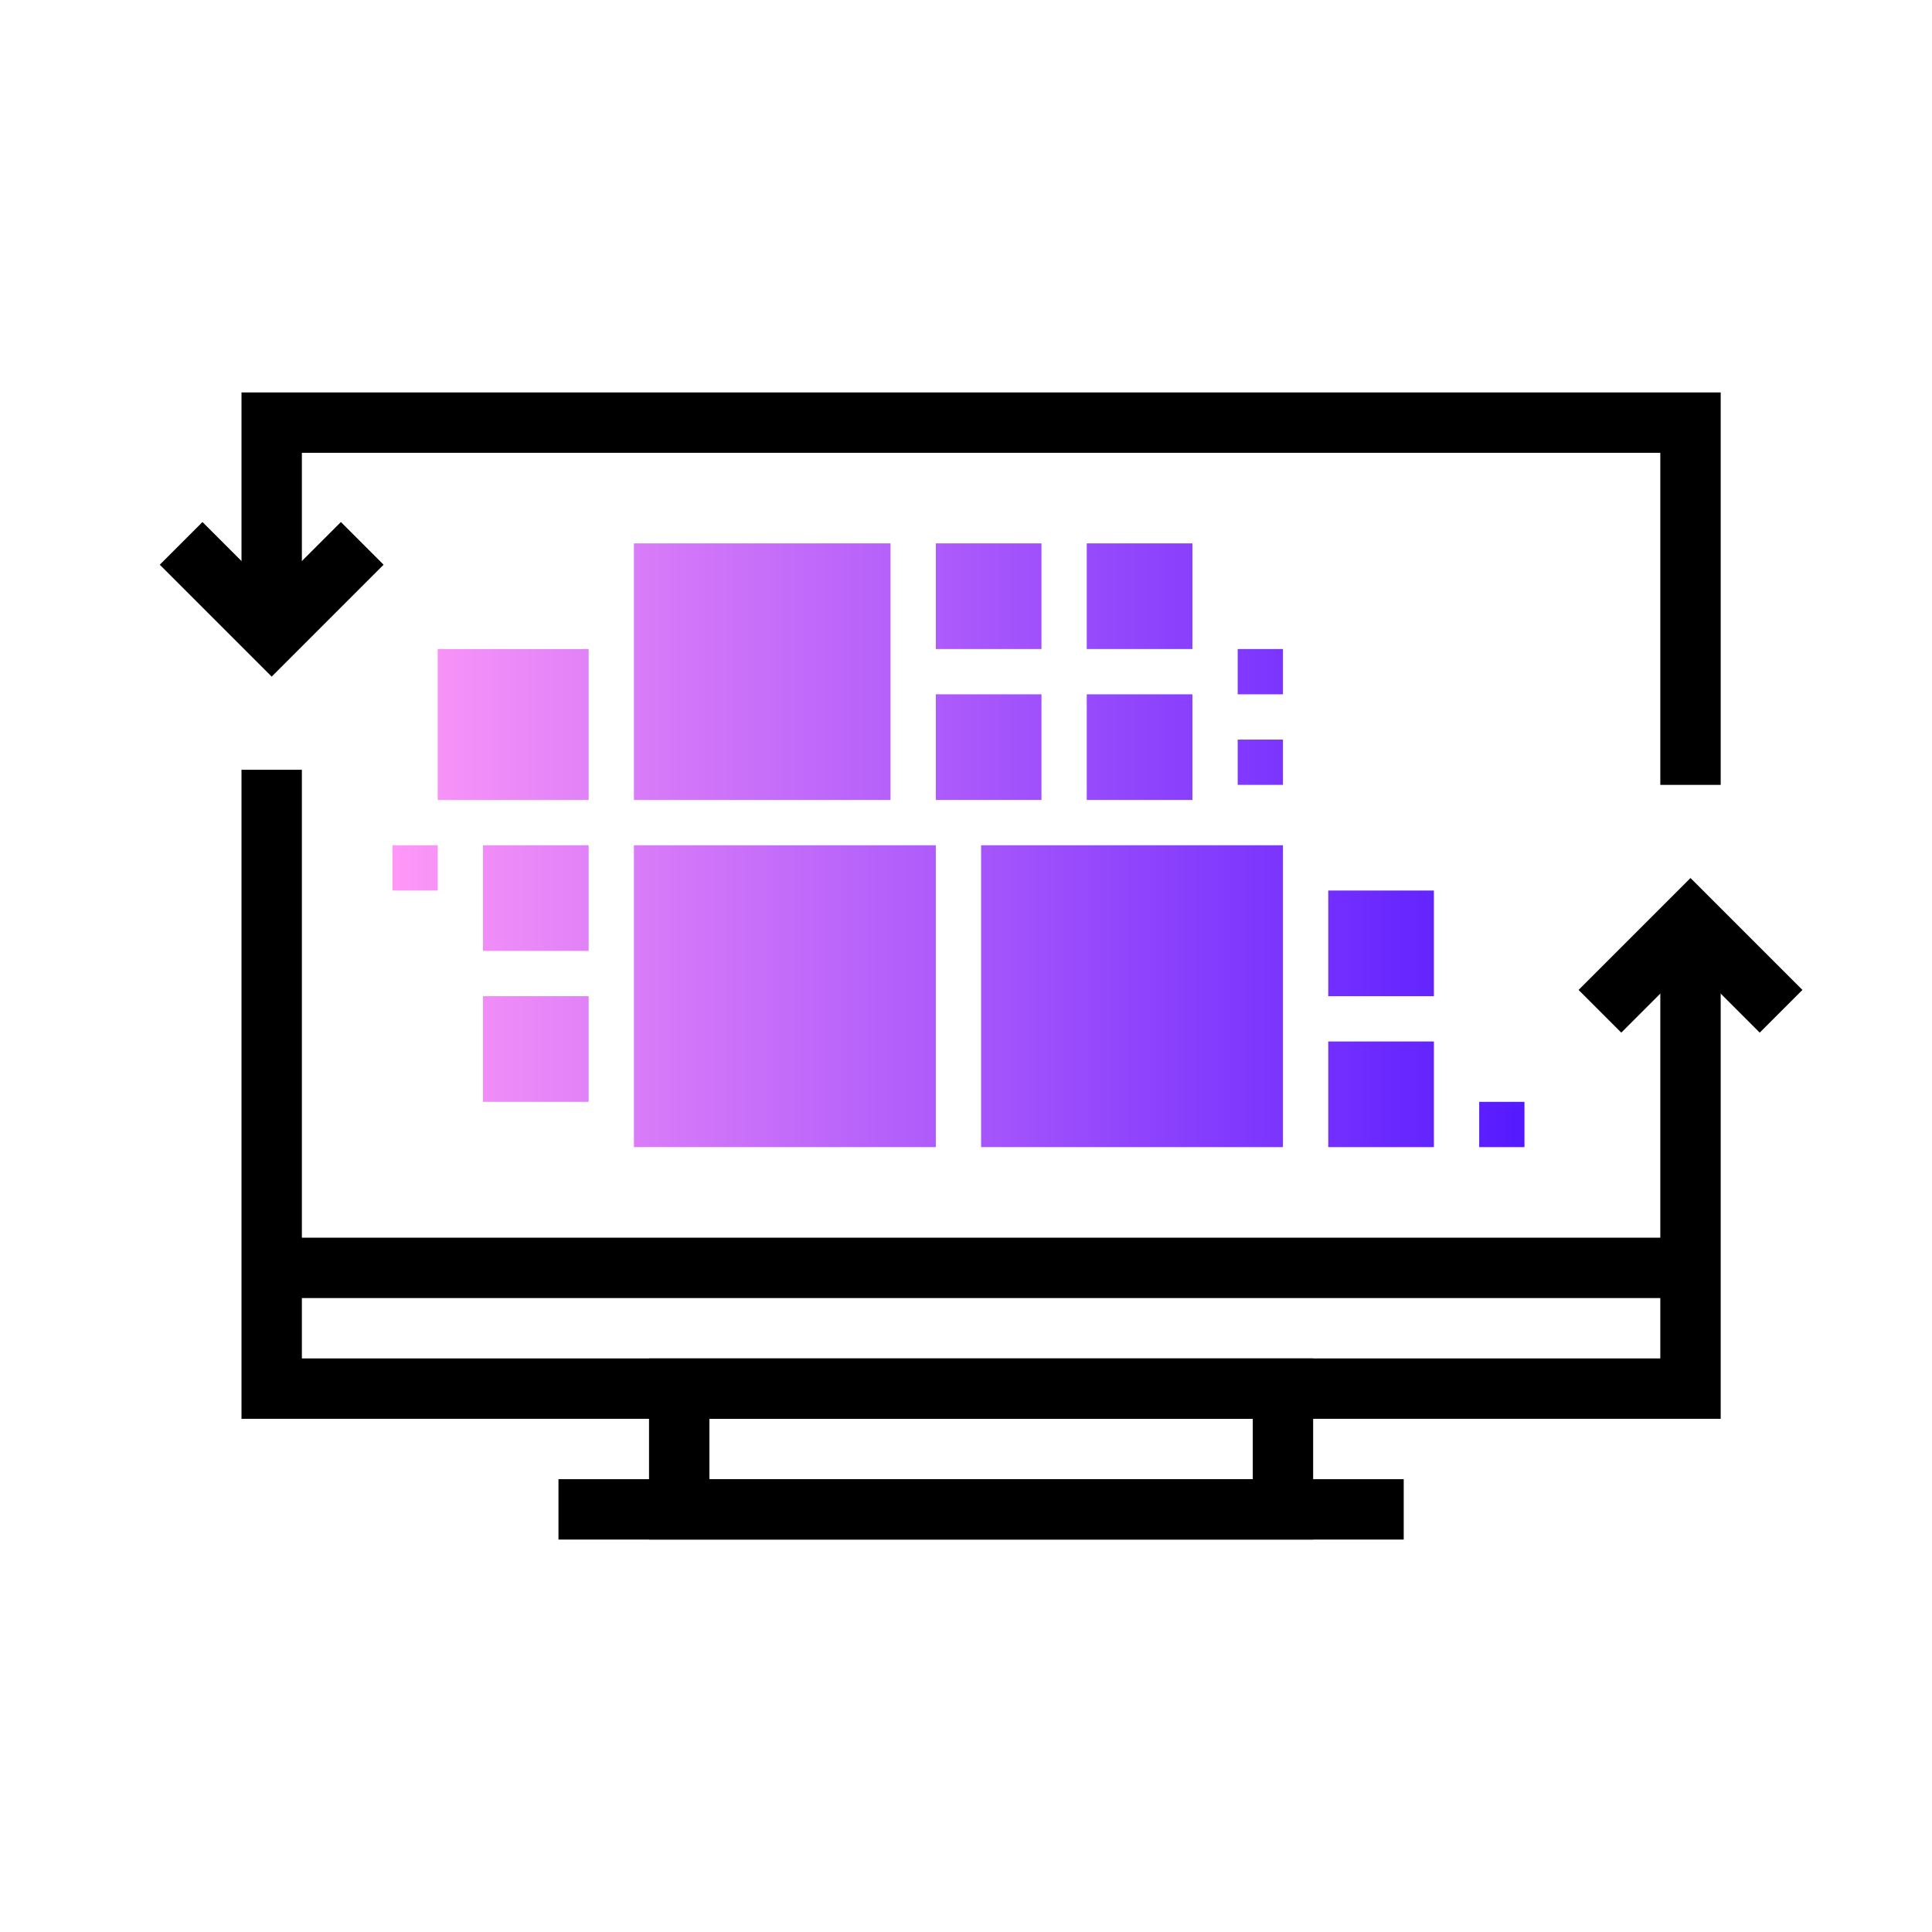
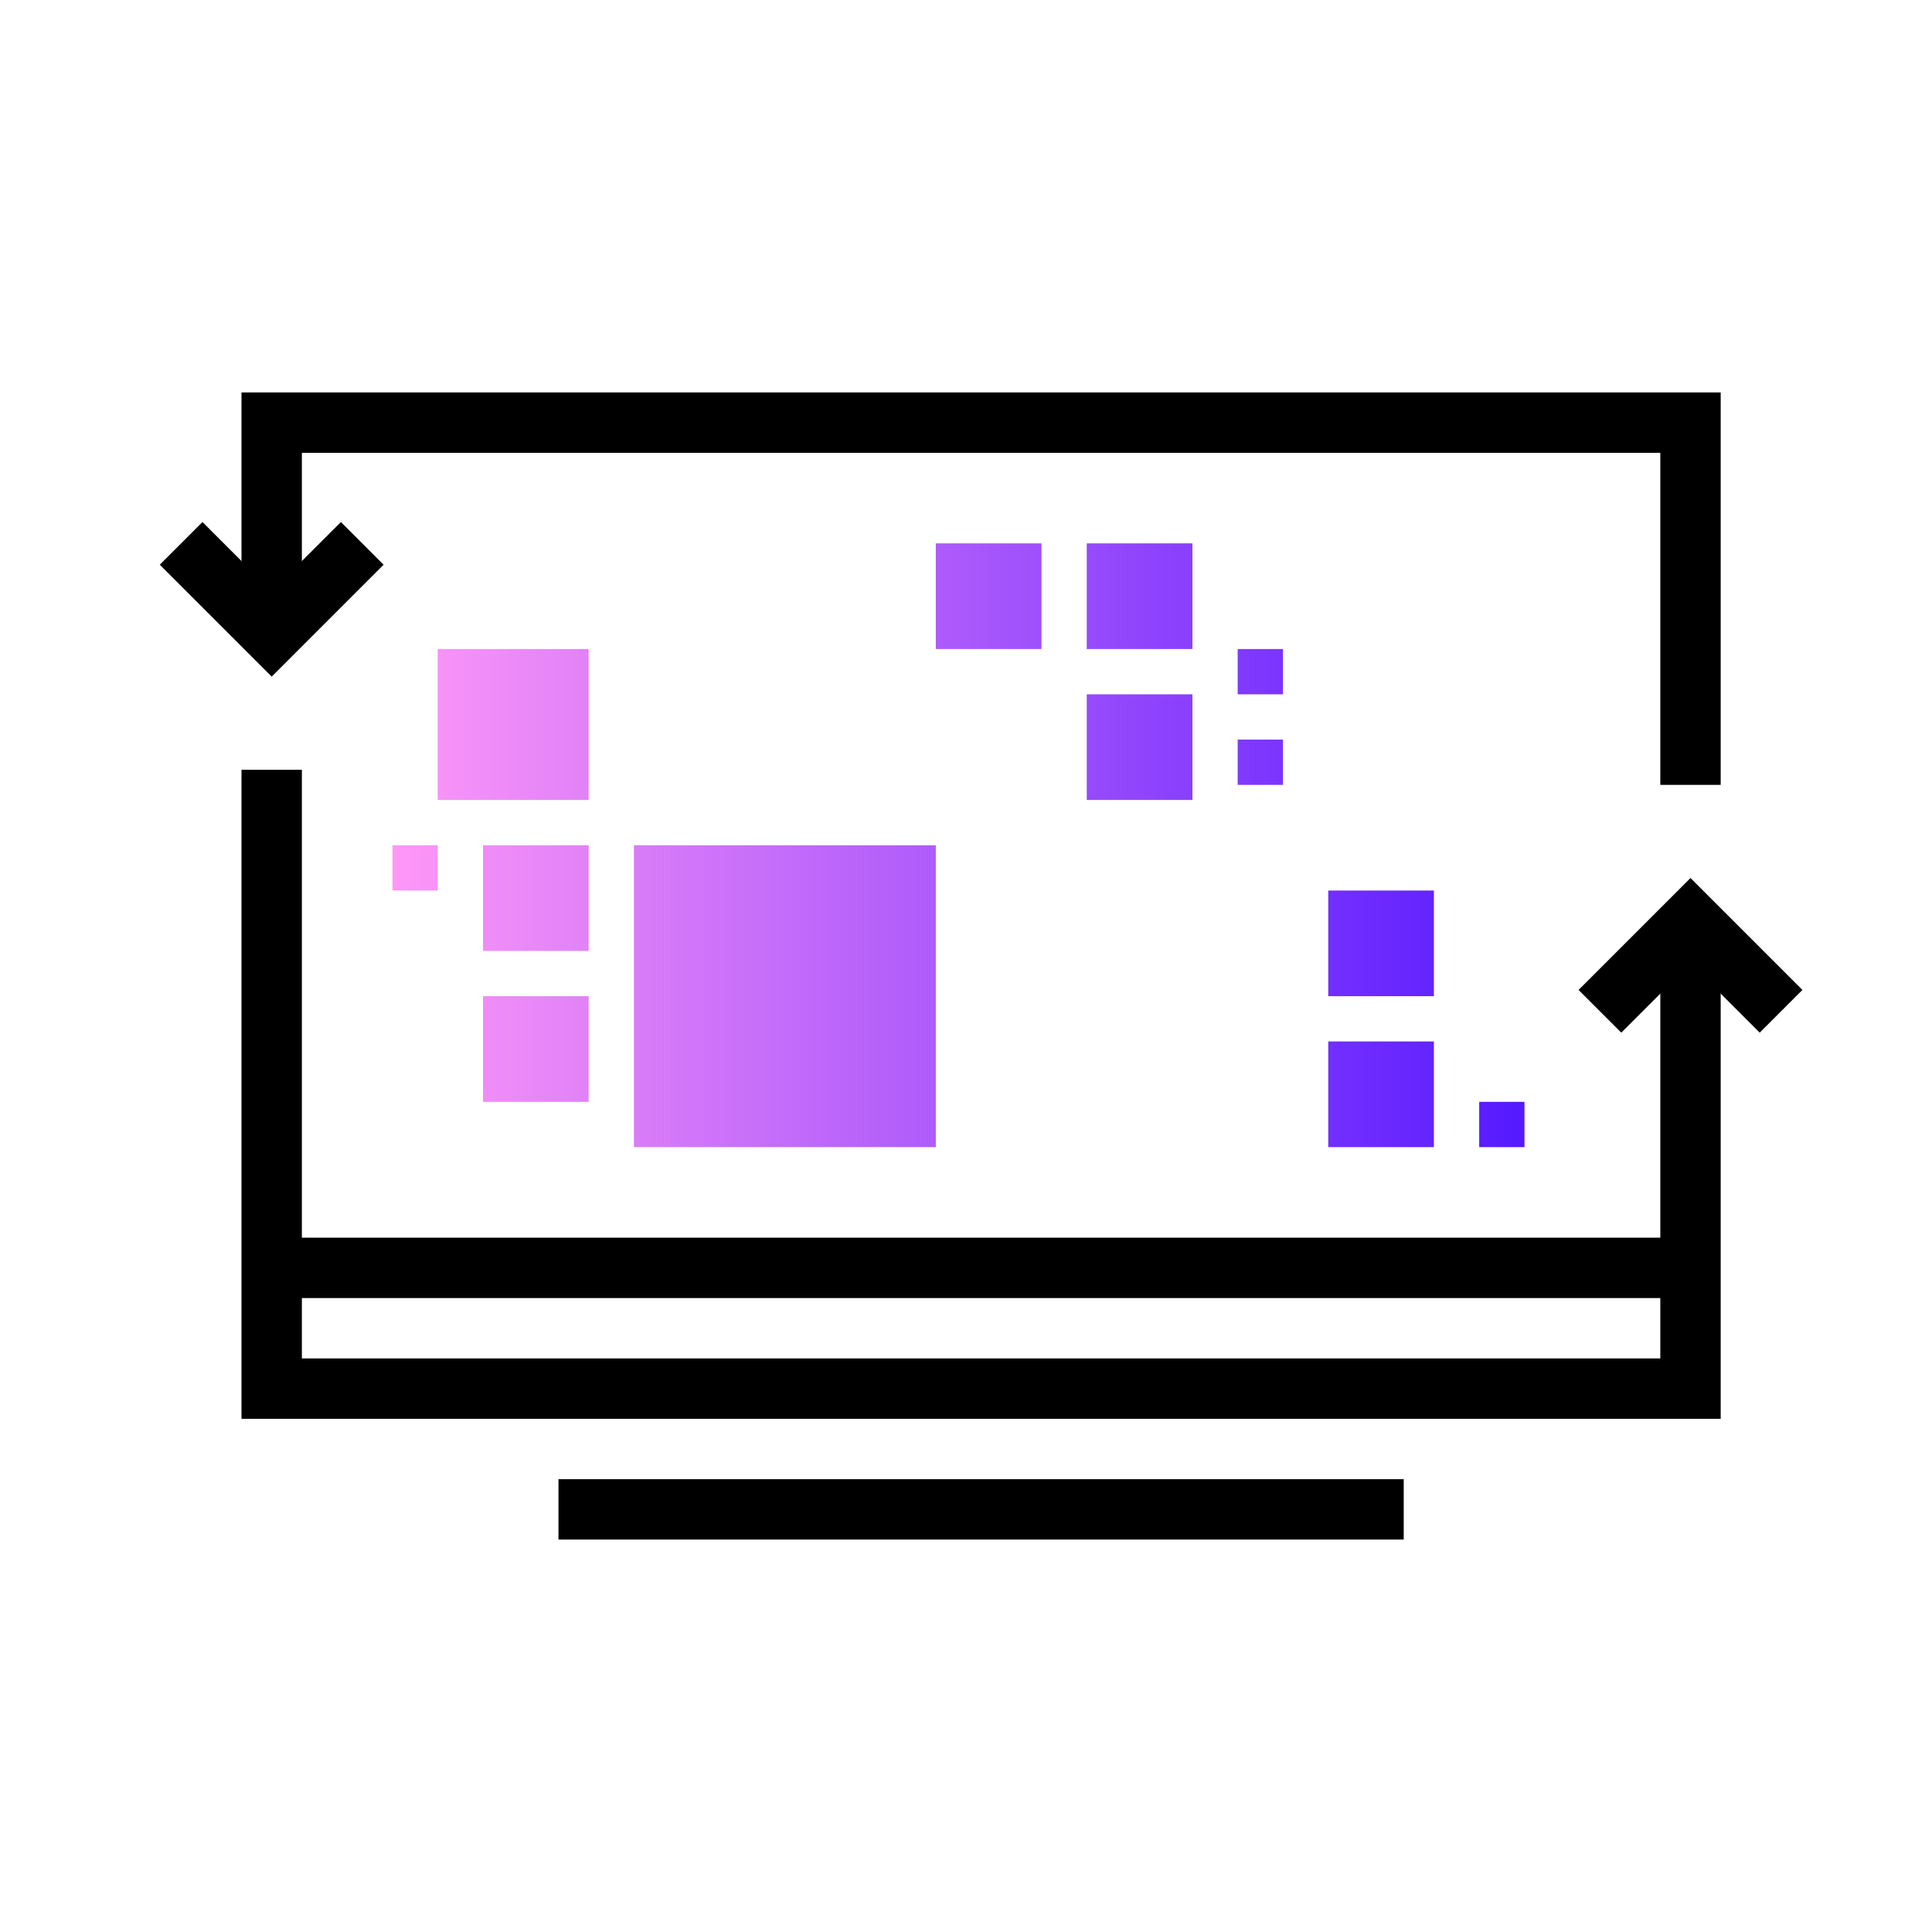
<svg xmlns="http://www.w3.org/2000/svg" xmlns:xlink="http://www.w3.org/1999/xlink" id="_28x128" width="128" height="128" viewBox="0 0 128 128">
  <defs>
    <linearGradient id="_езымянный_градиент_11" x1="24.86" y1="44.5" x2="103.2" y2="44.5" gradientTransform="matrix(1, 0, 0, 1, 0, 0)" gradientUnits="userSpaceOnUse">
      <stop offset="0" stop-color="#ff98f7" />
      <stop offset="1" stop-color="#5519ff" />
    </linearGradient>
    <linearGradient id="_езымянный_градиент_11-2" x1="25.19" y1="66" x2="102" y2="66" xlink:href="#_езымянный_градиент_11" />
    <linearGradient id="_езымянный_градиент_11-3" x1="25.53" y1="48" x2="102.33" y2="48" xlink:href="#_езымянный_градиент_11" />
    <linearGradient id="_езымянный_градиент_11-4" x1="24.86" y1="66" x2="101.67" y2="66" xlink:href="#_езымянный_градиент_11" />
    <linearGradient id="_езымянный_градиент_11-5" x1="21.35" y1="72.5" x2="102" y2="72.5" xlink:href="#_езымянный_градиент_11" />
    <linearGradient id="_езымянный_градиент_11-6" x1="21.35" y1="62.5" x2="102" y2="62.5" xlink:href="#_езымянный_градиент_11" />
    <linearGradient id="_езымянный_градиент_11-7" x1="24.85" y1="59.5" x2="105.5" y2="59.5" xlink:href="#_езымянный_градиент_11" />
    <linearGradient id="_езымянный_градиент_11-8" x1="24.85" y1="69.5" x2="105.5" y2="69.5" xlink:href="#_езымянный_градиент_11" />
    <linearGradient id="_езымянный_градиент_11-9" x1="23.35" y1="49.5" x2="104" y2="49.5" xlink:href="#_езымянный_градиент_11" />
    <linearGradient id="_езымянный_градиент_11-10" x1="23.35" y1="39.5" x2="104" y2="39.5" xlink:href="#_езымянный_градиент_11" />
    <linearGradient id="_езымянный_градиент_11-11" x1="22.85" y1="49.5" x2="103.5" y2="49.5" xlink:href="#_езымянный_градиент_11" />
    <linearGradient id="_езымянный_градиент_11-12" x1="22.85" y1="39.5" x2="103.5" y2="39.5" xlink:href="#_езымянный_градиент_11" />
    <linearGradient id="_езымянный_градиент_11-13" x1="31.88" y1="74.5" x2="101" y2="74.5" xlink:href="#_езымянный_градиент_11" />
    <linearGradient id="_езымянный_градиент_11-14" x1="25.88" y1="57.5" x2="95" y2="57.5" xlink:href="#_езымянный_градиент_11" />
    <linearGradient id="_езымянный_градиент_11-15" x1="30.88" x2="100" xlink:href="#_езымянный_градиент_11" />
    <linearGradient id="_езымянный_градиент_11-16" x1="30.88" y1="50.5" x2="100" y2="50.5" xlink:href="#_езымянный_градиент_11" />
  </defs>
  <g id="_25">
-     <rect width="128" height="128" style="fill:none;" />
    <g>
      <g>
        <polyline points="18 40 18 28 112 28 112 52" style="fill:none; stroke:#000; stroke-miterlimit:10; stroke-width:4px;" />
        <polyline points="24 36 18 42 12 36" style="fill:none; stroke:#000; stroke-miterlimit:10; stroke-width:4px;" />
      </g>
      <g>
        <polyline points="112 62 112 92 18 92 18 51" style="fill:none; stroke:#000; stroke-miterlimit:10; stroke-width:4px;" />
        <polyline points="106 67 112 61 118 67" style="fill:none; stroke:#000; stroke-miterlimit:10; stroke-width:4px;" />
      </g>
      <line x1="18" y1="84" x2="112" y2="84" style="fill:none; stroke:#000; stroke-miterlimit:10; stroke-width:4px;" />
    </g>
    <rect x="37" y="98" width="56" height="4" />
    <g>
-       <rect x="42" y="36" width="17" height="17" style="fill:url(#_езымянный_градиент_11);" />
      <rect x="42" y="56" width="20" height="20" style="fill:url(#_езымянный_градиент_11-2);" />
      <rect x="29" y="43" width="10" height="10" style="fill:url(#_езымянный_градиент_11-3);" />
-       <rect x="65" y="56" width="20" height="20" style="fill:url(#_езымянный_градиент_11-4);" />
      <rect x="88" y="69" width="7" height="7" style="fill:url(#_езымянный_градиент_11-5);" />
      <rect x="88" y="59" width="7" height="7" style="fill:url(#_езымянный_градиент_11-6);" />
      <rect x="32" y="56" width="7" height="7" style="fill:url(#_езымянный_градиент_11-7);" />
      <rect x="32" y="66" width="7" height="7" style="fill:url(#_езымянный_градиент_11-8);" />
-       <rect x="62" y="46" width="7" height="7" style="fill:url(#_езымянный_градиент_11-9);" />
      <rect x="62" y="36" width="7" height="7" style="fill:url(#_езымянный_градиент_11-10);" />
      <rect x="72" y="46" width="7" height="7" style="fill:url(#_езымянный_градиент_11-11);" />
      <rect x="72" y="36" width="7" height="7" style="fill:url(#_езымянный_градиент_11-12);" />
      <rect x="98" y="73" width="3" height="3" style="fill:url(#_езымянный_градиент_11-13);" />
      <rect x="26" y="56" width="3" height="3" style="fill:url(#_езымянный_градиент_11-14);" />
      <rect x="82" y="43" width="3" height="3" style="fill:url(#_езымянный_градиент_11-15);" />
      <rect x="82" y="49" width="3" height="3" style="fill:url(#_езымянный_градиент_11-16);" />
    </g>
-     <rect x="45" y="92" width="40" height="8" style="fill:none; stroke:#000; stroke-miterlimit:10; stroke-width:4px;" />
  </g>
</svg>